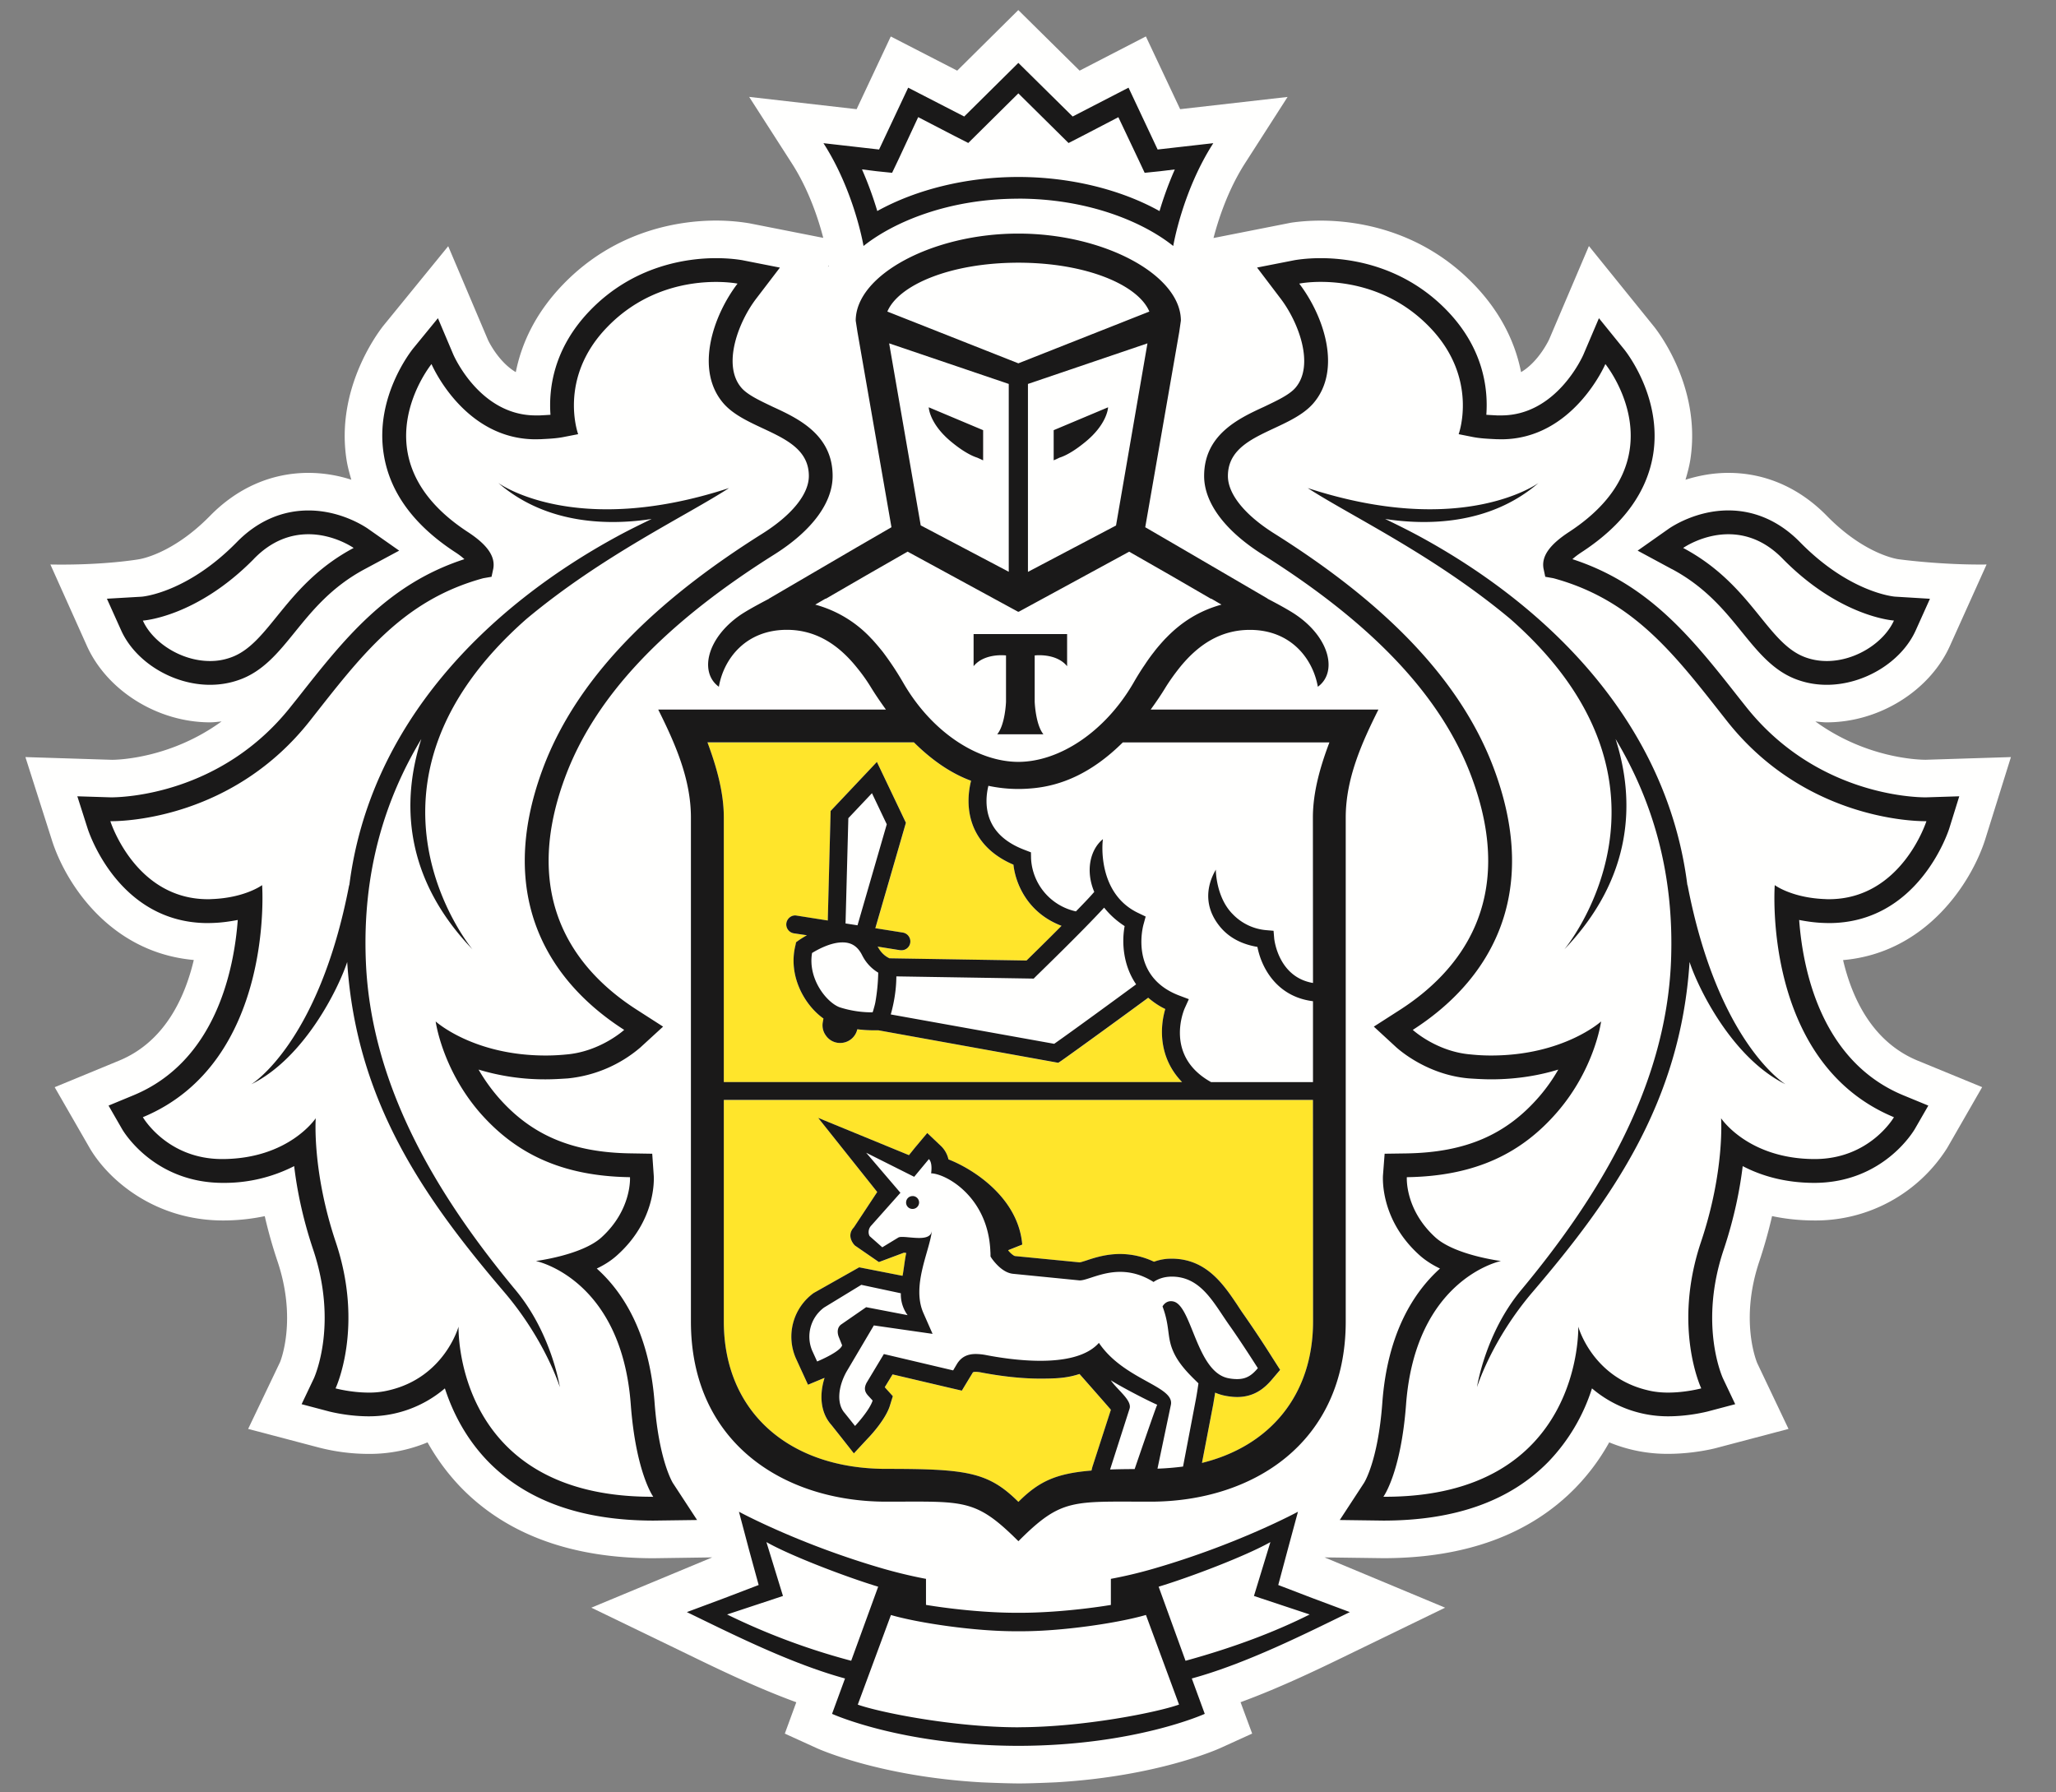
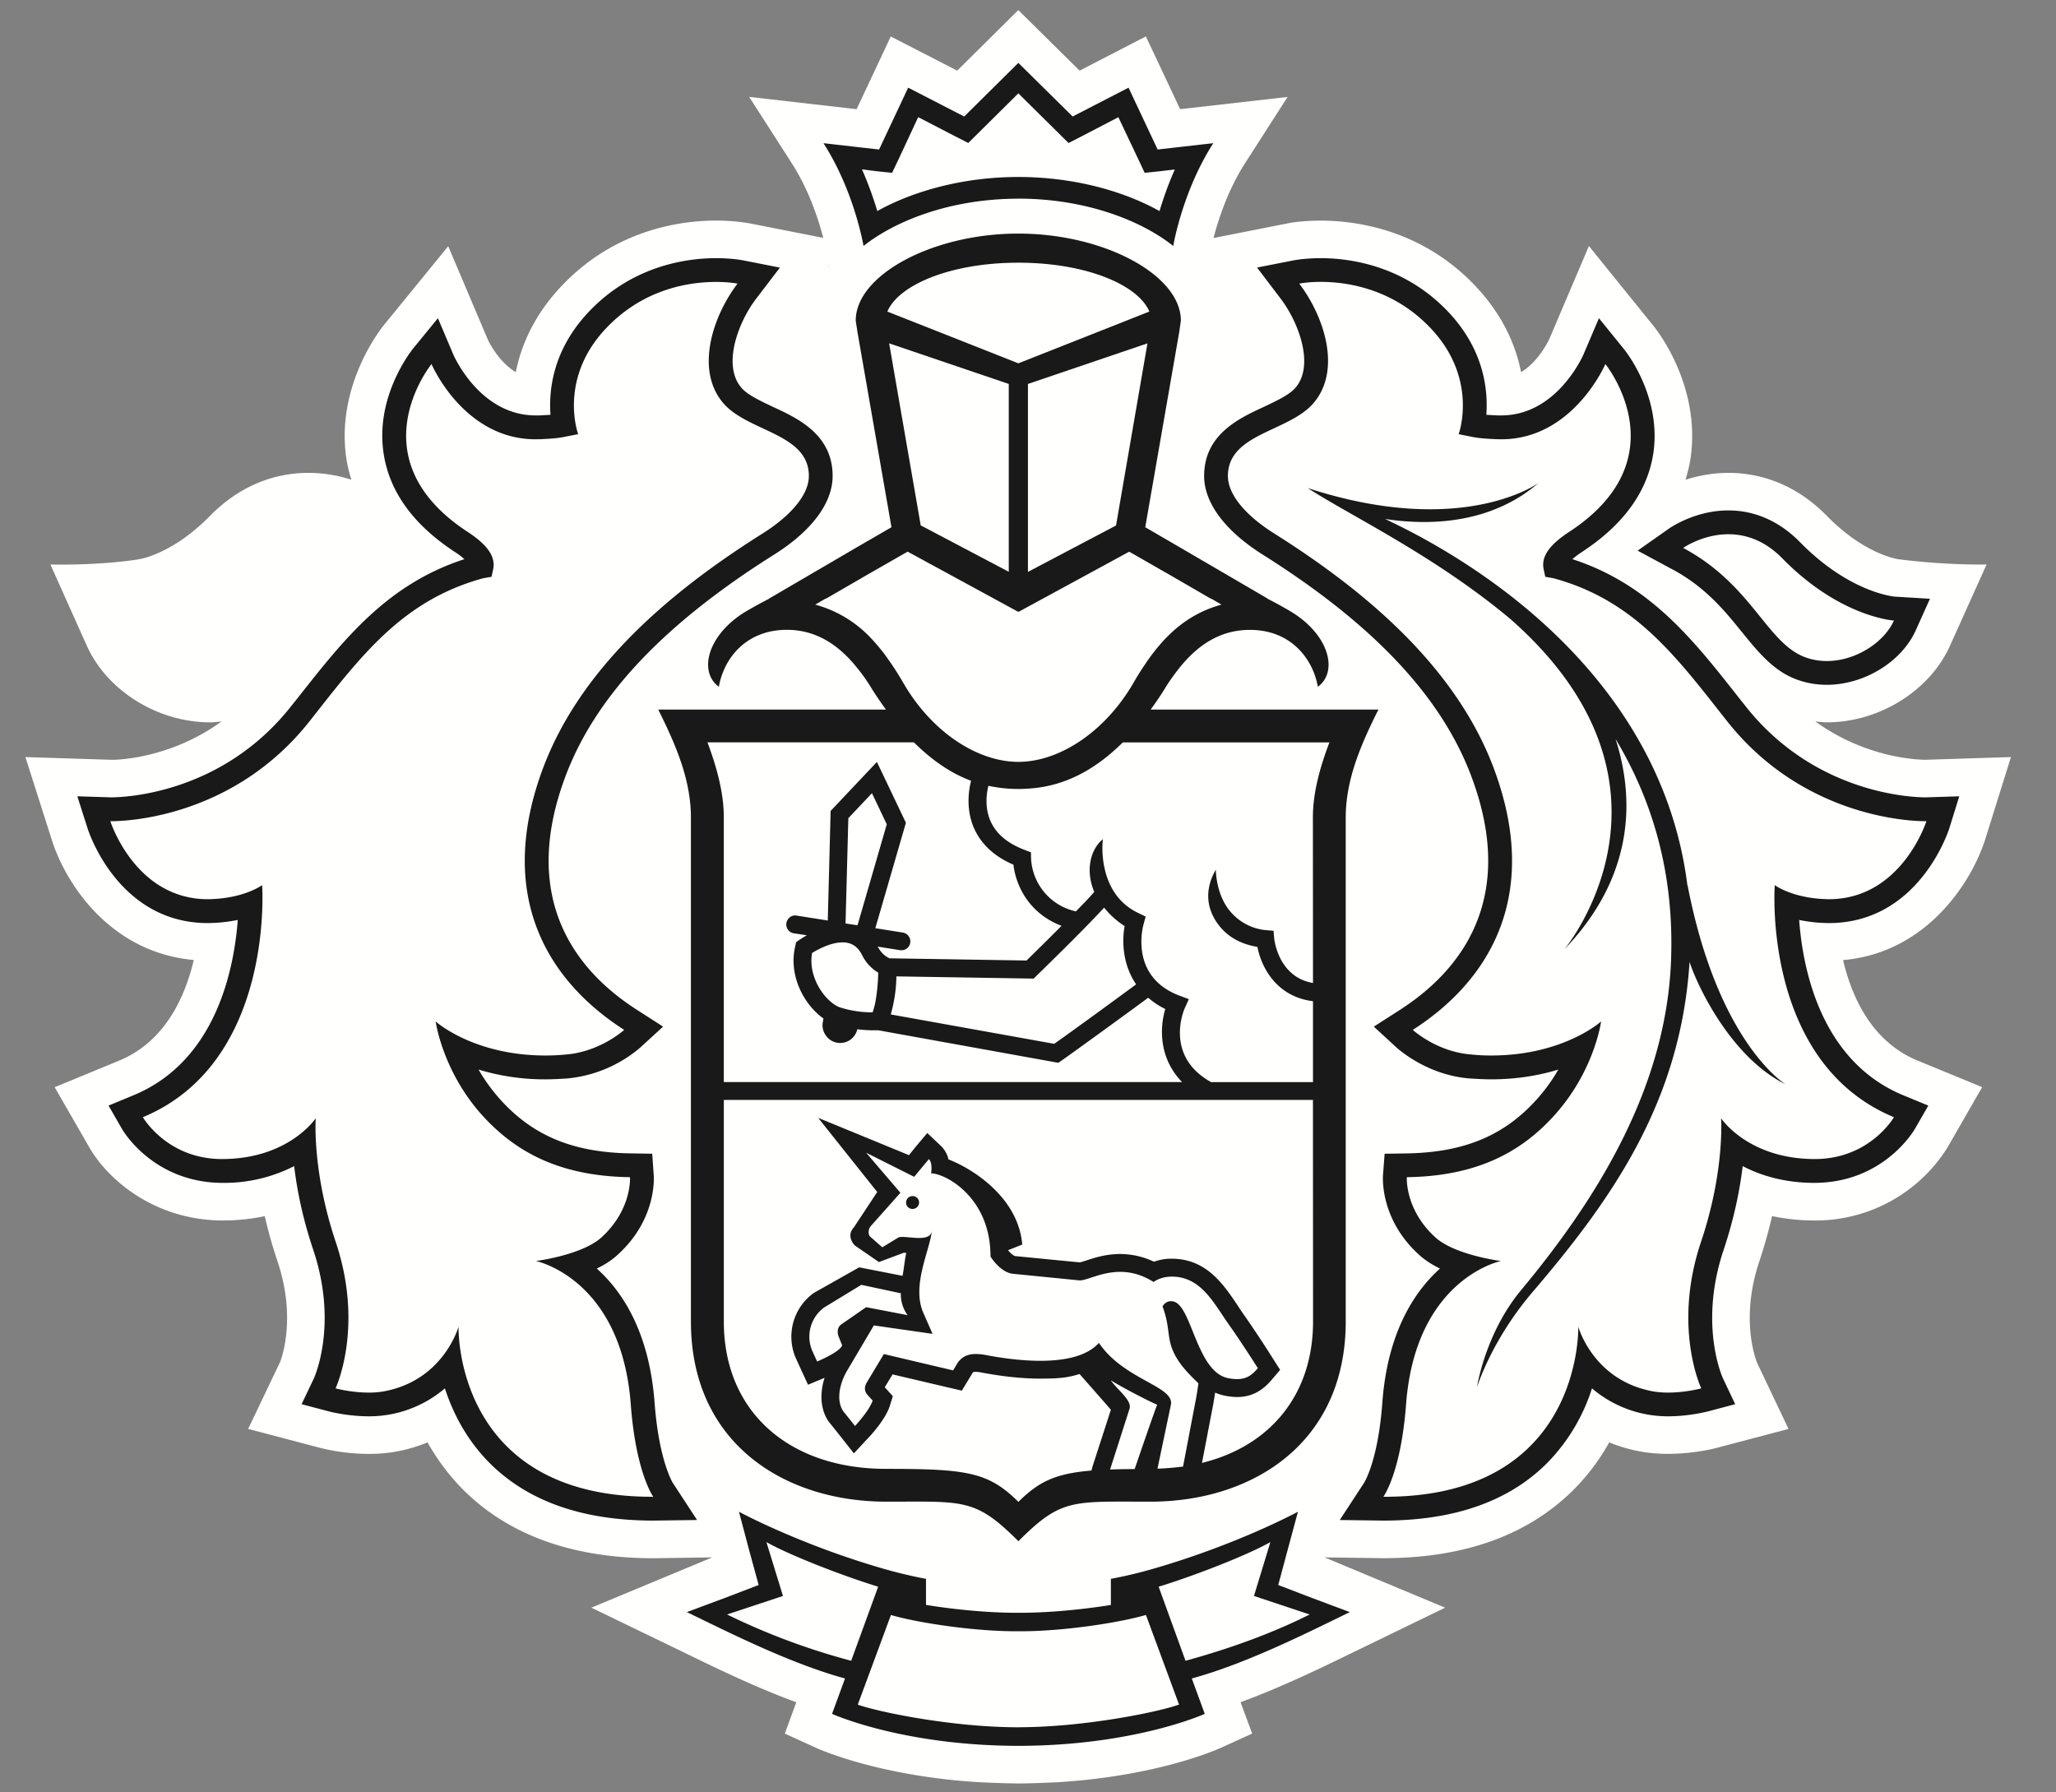
<svg xmlns="http://www.w3.org/2000/svg" width="39" height="34">
  <rect width="100%" height="100%" fill="#808080" stroke="none" />
  <g fill="none" fill-rule="evenodd">
    <path fill="#FFFFFE" d="M15.722 5.053l-.017.004.014-.018.003.014zm21.934 10.873l.489-1.565-1.617.051c-.137 0-1.13-.028-2.093-.727.072.007.143.017.217.017.992 0 1.952-.597 2.336-1.451l.695-1.543c-.872.011-1.67-.1-1.67-.1-.006 0-.635-.082-1.361-.824-.521-.532-1.167-.814-1.865-.814-.306 0-.58.056-.815.13.037-.125.071-.252.092-.382.222-1.445-.707-2.546-.707-2.545L30.14 4.667l-.754 1.77c-.002.004-.193.42-.533.622-.103-.52-.356-1.105-.895-1.664-1.018-1.053-2.256-1.21-2.905-1.21-.3 0-.514.032-.566.04l-1.468.29c.085-.328.266-.9.595-1.414l.81-1.262-2.038.232-.65-1.38-1.257.649L19.316.191 18.157 1.34l-1.26-.648-.648 1.379-2.038-.233.811 1.263c.33.514.51 1.084.594 1.411l-1.4-.276-.049-.008c-.07-.01-.283-.044-.585-.044-.647 0-1.885.158-2.9 1.21-.541.56-.794 1.144-.898 1.665-.338-.2-.527-.609-.527-.609l-.755-1.78-1.236 1.516c-.151.195-.895 1.23-.693 2.533.02.13.055.256.091.381a2.644 2.644 0 0 0-.813-.13c-.7 0-1.344.282-1.866.814-.725.74-1.35.824-1.345.824 0 0-.66.118-1.684.1l.692 1.543c.385.854 1.346 1.451 2.335 1.451.075 0 .146-.01.22-.017-.962.699-1.955.727-2.075.728l-1.646-.052.499 1.565c.251.806 1.09 2.14 2.695 2.284-.174.733-.561 1.554-1.412 1.907l-1.227.506.67 1.164c.376.63 1.263 1.364 2.525 1.364.273 0 .537-.029.79-.082.066.287.147.575.243.86.375 1.119.051 1.898.048 1.907l-.606 1.269 1.352.356a3.8 3.8 0 0 0 .936.118 2.862 2.862 0 0 0 1.115-.219c.176.314.388.601.636.858.866.889 2.095 1.34 3.65 1.34h.004l1.11-.016-2.293.954 1.741.842c.633.308 1.383.673 2.147.952l-.218.595.6.273c.054.025 1.209.541 3.127.651 0 0 .463.021.719.021.254 0 .712-.022.712-.022 1.906-.113 3.051-.625 3.105-.65l.602-.274-.22-.595c.786-.288 1.564-.667 2.17-.963l1.71-.83-2.287-.954 1.115.015c1.557 0 2.785-.45 3.65-1.34.247-.255.46-.541.635-.857a2.876 2.876 0 0 0 1.116.218c.503 0 .915-.11.926-.114l1.359-.359-.592-1.245c-.014-.033-.338-.812.038-1.932.095-.286.176-.573.242-.86.254.054.52.082.796.083a2.95 2.95 0 0 0 2.527-1.377l.662-1.152-1.226-.504c-.853-.354-1.24-1.174-1.412-1.906 1.584-.138 2.435-1.475 2.695-2.286z" />
    <path fill="#FFFFFE" d="M19.317 4.983c-1.3.001-2.274.427-2.485.927l2.485.982 2.485-.982c-.21-.5-1.184-.926-2.485-.927m.026 25.96h-.05c-.787.005-1.872-.156-2.393-.309l-.629 1.7c.414.148 1.818.43 3.048.43 1.228 0 2.632-.282 3.045-.43l-.627-1.7c-.524.153-1.607.314-2.394.309m4.755-1.691c-.468.264-1.512.662-2.119.846l.51 1.405a12.7 12.7 0 0 0 2.355-.878l-1.058-.352.312-1.021m-9.56 0l.313 1.021-1.059.352c.639.321 1.418.621 2.354.878l.51-1.405c-.605-.184-1.65-.582-2.118-.846m4.779-25.895c.98 0 1.94.235 2.678.646.067-.226.162-.5.29-.789l-.28.034-.292.03-.125-.266-.373-.79-.681.355-.265.135-.212-.209-.74-.732-.739.732-.21.21-.266-.136-.685-.354-.368.789-.127.266-.292-.03-.279-.034c.128.288.222.563.29.79.742-.412 1.7-.647 2.676-.647m14.95 9.12c.128.043.257.062.385.062.554 0 1.09-.358 1.274-.767 0 0-1.016-.062-2.108-1.17-.348-.36-.716-.467-1.032-.467-.49 0-.858.258-.858.258 1.32.703 1.588 1.83 2.34 2.083m-30.285.063c.128 0 .258-.019.382-.063.753-.254 1.025-1.38 2.342-2.082 0 0-.368-.26-.856-.26-.318 0-.685.108-1.035.467-1.09 1.11-2.106 1.17-2.106 1.17.183.41.72.768 1.273.768" />
    <path fill="#FFFFFE" d="M33.87 20.568c-1.02-.504-1.666-1.84-1.821-2.32-.17 2.648-1.463 4.486-2.974 6.256-.785.918-1.058 1.81-1.058 1.81s.151-1.011.83-1.834c1.41-1.694 2.75-3.803 2.849-6.242.069-1.703-.368-3.083-1.052-4.22.383 1.184.328 2.635-.969 3.989 0 0 2.583-3.095-1.028-6.268-1.445-1.207-3.027-1.953-3.84-2.482 2.94.96 4.377-.096 4.377-.096-.94.814-2.156.8-2.91.683.205.1.418.203.647.327 2.48 1.347 4.708 3.563 5.088 6.632v-.023c.577 3.014 1.86 3.788 1.86 3.788m.756-3.513c.023.002.043.002.066.002 1.382 0 1.85-1.48 1.85-1.48h-.027c-.253 0-2.308-.06-3.762-1.907-.956-1.214-1.74-2.282-3.287-2.702l-.153-.027-.033-.155c-.043-.236.12-.458.487-.697 2.136-1.399.686-3.183.686-3.183s-.61 1.427-1.975 1.427l-.101-.002c-.155-.008-.305-.014-.455-.046l-.252-.049s.39-1.059-.55-2.03c-.707-.733-1.568-.859-2.065-.859-.25 0-.41.033-.41.033.472.617.813 1.64.269 2.271-.471.543-1.621.57-1.621 1.378 0 .343.32.743.895 1.102 1.728 1.089 3.444 2.533 4.158 4.469.891 2.414-.113 4.017-1.547 4.936 0 0 .45.414 1.102.467.133.013.262.019.383.019 1.377 0 2.089-.646 2.089-.646s-.118.892-.834 1.72c-.661.765-1.528 1.215-2.852 1.234 0 0-.042.614.544 1.145.375.336 1.241.445 1.241.445s-1.621.329-1.8 2.723c-.097 1.298-.429 1.75-.429 1.75h.029c3.763 0 3.666-3.228 3.666-3.228s.262.955 1.312 1.205c.127.033.262.046.391.046.338 0 .632-.08.632-.08s-.55-1.159-.005-2.78c.452-1.347.38-2.344.38-2.344s.506.767 1.763.774h.013c1.047 0 1.503-.794 1.503-.794-2.509-1.041-2.262-4.402-2.262-4.402s.326.243.96.265M9.56 24.504c-1.511-1.77-2.804-3.608-2.975-6.257-.156.481-.798 1.817-1.818 2.32 0 0 1.282-.773 1.858-3.787v.023c.381-3.069 2.61-5.285 5.09-6.632.228-.124.442-.228.646-.327-.754.117-1.97.131-2.909-.683 0 0 1.437 1.056 4.376.096-.813.529-2.394 1.274-3.838 2.482-3.613 3.173-1.03 6.268-1.03 6.268-1.298-1.354-1.35-2.805-.968-3.99-.685 1.138-1.122 2.518-1.052 4.22.1 2.44 1.439 4.55 2.847 6.244.68.822.834 1.832.834 1.832s-.277-.891-1.06-1.81m.604-.583s.866-.109 1.241-.445c.586-.531.544-1.145.544-1.145-1.324-.019-2.19-.47-2.856-1.234a3.657 3.657 0 0 1-.83-1.72s.712.646 2.087.646c.123 0 .252-.006.385-.02a2.026 2.026 0 0 0 1.103-.466c-1.434-.919-2.44-2.522-1.549-4.936.714-1.935 2.43-3.38 4.158-4.47.575-.358.895-.758.895-1.1 0-.81-1.149-.836-1.62-1.379-.544-.631-.203-1.654.267-2.271 0 0-.156-.032-.408-.032-.497 0-1.357.124-2.064.858-.942.971-.551 2.03-.551 2.03l-.252.05c-.15.031-.302.037-.455.045l-.1.002c-1.368 0-1.975-1.427-1.975-1.427s-1.45 1.784.685 3.183c.368.24.53.46.487.697l-.033.155-.156.027c-1.545.42-2.33 1.488-3.287 2.702-1.452 1.847-3.505 1.907-3.76 1.907h-.028s.468 1.48 1.851 1.48c.022 0 .043 0 .066-.002.636-.022.962-.265.962-.265s.246 3.36-2.262 4.402c0 0 .457.794 1.503.794h.013c1.257-.007 1.763-.774 1.763-.774s-.072.998.378 2.343c.546 1.623-.001 2.781-.001 2.781s.292.08.63.08c.13 0 .265-.013.39-.046 1.049-.25 1.312-1.205 1.312-1.205s-.096 3.227 3.667 3.227h.027s-.33-.451-.426-1.749c-.179-2.394-1.801-2.723-1.801-2.723m8.303-11.892h1.774v.609c-.209-.256-.615-.204-.615-.204v.878s.015.432.166.618h-.877c.153-.186.167-.618.167-.618v-.878s-.405-.052-.615.204v-.61zm-1.933.09a4.5 4.5 0 0 1 .181.211c.014.018.027.033.04.052.055.072.109.148.162.226l.035.052c.063.095.123.193.182.295.543.937 1.411 1.497 2.182 1.498.772-.001 1.639-.56 2.183-1.498.06-.104.121-.205.184-.3l.028-.04c.054-.082.11-.16.169-.236l.035-.046c.06-.075.123-.147.187-.215l.03-.03a2.252 2.252 0 0 1 1.037-.618l-.191-.112h-.011l-.764-.443-.785-.45-2.097 1.141-.005-.004-.004.004-2.097-1.14-.785.449-.765.443h-.01l-.193.112c.432.119.76.333 1.038.616.012.01.02.024.034.034z" />
    <path fill="#FFFFFE" d="M18.649 8.16v.572l-.11-.05c-.005-.004-.167-.04-.448-.264-.464-.36-.474-.693-.474-.693l1.032.435zm.487 2.687V7.283l-2.269-.769.598 3.454 1.67.88zm.85-2.687l1.032-.435s-.009.333-.474.693c-.28.223-.442.26-.448.264l-.11.05V8.16zm1.184 1.808l.596-3.454-2.267.77v3.563l1.67-.88zm-5.242 9.14a2 2 0 0 0 .626.096c.005-.016.013-.037.019-.063.012-.04.024-.08.032-.125a3.56 3.56 0 0 0 .055-.565.798.798 0 0 1-.297-.315c-.085-.177-.205-.259-.38-.259-.229 0-.473.137-.579.202-.083.492.28.94.524 1.029m5.017-1.89c-.421.458-1.246 1.255-1.286 1.295l-.05.05-2.605-.04a2.691 2.691 0 0 1-.084.638l-.022.083 3.1.557c.322-.226 1.21-.874 1.554-1.128-.25-.366-.274-.8-.218-1.106a1.542 1.542 0 0 1-.389-.35" />
    <path fill="#FFFFFE" d="M21.298 14.084c-.6.595-1.176.816-1.69.867-.094.01-.188.016-.284.016h-.013a2.715 2.715 0 0 1-.562-.06 1.06 1.06 0 0 0 .045.68c.11.24.33.42.653.538l.109.043.002.117c0 .034.025.793.851 1.003.135-.138.258-.264.348-.37-.168-.397-.08-.802.165-1.001-.01.042-.118 1.037.68 1.407l.13.062-.038.14c-.014.041-.28 1.005.686 1.363l.171.065-.075.165c-.017.037-.396.91.496 1.407h1.934v-1.535c-.688-.084-.98-.638-1.054-1.028-.32-.055-.567-.194-.737-.418-.406-.535-.057-1.024-.052-1.05-.001.004 0 .525.321.846.16.155.348.275.634.302l.14.013.012.144c.003.03.08.736.736.846l-.002-3.136c0-.487.142-.975.312-1.426h-3.918M16.093 15.521l-.053 1.997.227.035.555-1.917-.281-.589-.448.474M17.295 22.916a.112.112 0 0 1-.108-.122.113.113 0 0 1 .122-.106c.065.003.11.06.108.121a.115.115 0 0 1-.122.107m4.918 1.768a.23.23 0 0 1 .055.006c.346.099.433 1.344 1.039 1.455.06.013.114.016.162.016.176 0 .28-.074.392-.208 0 0-.304-.478-.532-.802-.303-.423-.538-.934-1.103-.934-.013 0-.029 0-.043.002-.185.01-.3.1-.3.1a1.167 1.167 0 0 0-.634-.193c-.353 0-.627.163-.765.163h-.005l-1.26-.125c-.196-.018-.352-.217-.408-.294a2.812 2.812 0 0 1-.022-.034c0-.034 0-.07-.002-.1-.042-1.03-.84-1.47-1.124-1.478 0 0 .034-.196-.042-.27l-.279.336-.91-.457.65.76-.55.618c-.07.07-.061.166-.033.206l.238.21.302-.183c.015-.011.042-.015.076-.015.083 0 .208.022.32.022.124 0 .23-.026.243-.142-.038.382-.392 1.045-.16 1.567l.172.393-1.113-.16-.521.88c-.16.293-.186.61-.031.783l.195.243s.273-.29.334-.48l-.088-.097c-.075-.082-.07-.156-.025-.244l.327-.542 1.314.31.069-.118c.09-.149.218-.193.359-.193.058 0 .117.007.179.017.244.048.645.112 1.046.112.441 0 .878-.078 1.111-.34.477.706 1.44.819 1.365 1.177l-.254 1.209c.168-.007.33-.018.484-.04l.241-1.257c.027-.137.052-.321.052-.321-.092-.095-.318-.294-.445-.537-.17-.327-.078-.498-.236-.923 0 0 .049-.098.16-.098" />
    <path fill="#FFFFFE" d="M15.5 25.827s.437-.18.475-.307l-.058-.145c-.041-.095-.036-.197.044-.253l.47-.325.786.15s-.142-.177-.128-.415l-.75-.16-.707.432a.686.686 0 0 0-.225.817l.094.206m5.557 2.05c.14-.007.296-.009.466-.009 0 0 .404-1.182.427-1.22-.227-.1-.697-.35-.879-.463.12.179.412.383.354.542l-.368 1.15" />
-     <path fill="#FFE52B" d="M24.906 20.865H13.73v4.203c0 1.72 1.244 2.796 3.08 2.796 1.534 0 1.939.06 2.51.626.392-.392.717-.54 1.385-.594l.016-.065.352-1.088c-.02-.025-.596-.679-.596-.679-.228.076-.42.088-.742.088a6.06 6.06 0 0 1-1.109-.115.513.513 0 0 0-.116-.013c-.05 0-.053.004-.067.029l-.197.327-.242-.056-1.072-.252-.148.243.022.025.13.144-.057.188c-.08.244-.335.53-.413.61l-.268.287-.244-.308-.184-.23c-.193-.217-.237-.547-.129-.893a.019.019 0 0 1-.01.004l-.303.126-.136-.296-.095-.21a1.021 1.021 0 0 1 .34-1.234l.862-.487.822.161c.02-.078.049-.36.072-.433-.016-.002-.03-.005-.047-.005l-.473.177-.457-.315s-.178-.172-.016-.344l.441-.67-1.12-1.406 1.722.707.114-.142.233-.278.264.25c.074.073.117.161.138.25.474.185 1.325.73 1.4 1.616l-.267.106v.007c.062.072.112.101.128.105l1.229.12c.031-.005.07-.019.113-.032.153-.052.382-.127.654-.127.222 0 .435.05.642.147a.973.973 0 0 1 .277-.057l.059-.001c.657 0 .985.49 1.247.883.044.068.088.132.133.196.23.324.53.798.542.819l.136.211-.166.194c-.128.147-.32.32-.65.32-.068 0-.142-.007-.223-.022a1.002 1.002 0 0 1-.195-.06l-.035.209-.215 1.124c1.289-.317 2.107-1.29 2.107-2.683l-.002-4.203m-11.176-.339h8.692c-.434-.448-.427-1.016-.317-1.385a1.448 1.448 0 0 1-.324-.213c-.34.25-1.376 1.005-1.647 1.194l-.059.04-3.41-.618h-.07c-.082 0-.201-.002-.333-.018a.332.332 0 0 1-.594.119.328.328 0 0 1-.06-.25l.013-.075c-.352-.247-.676-.801-.532-1.384l.014-.062.05-.036c.006-.005.065-.045.154-.095l-.248-.038a.172.172 0 0 1-.141-.195c.016-.093.103-.159.194-.14l.591.092.054-2.08.878-.928.55 1.154-.58 2 .522.083a.17.17 0 0 1 .14.194.168.168 0 0 1-.166.141h-.027l-.425-.07c.006.013.014.02.02.034.044.094.145.16.204.19l2.6.04c.11-.107.383-.374.664-.657a1.402 1.402 0 0 1-.912-1.16c-.357-.152-.604-.381-.741-.677-.167-.368-.108-.736-.063-.915-.347-.127-.711-.357-1.084-.727H13.42c.168.451.31.94.31 1.426v5.016" />
    <path fill="#1A1919" d="M17.318 22.689a.121.121 0 0 0-.13.113.12.12 0 0 0 .115.13.124.124 0 0 0 .131-.114.123.123 0 0 0-.116-.13m5.17 8.815l-.51-1.405c.608-.184 1.652-.582 2.12-.846l-.312 1.022 1.057.351c-.64.321-1.415.62-2.354.878m-3.17 1.262c-1.23 0-2.634-.283-3.048-.43l.629-1.7c.521.152 1.606.313 2.393.308h.05c.787.005 1.87-.156 2.394-.309l.628 1.7c-.414.148-1.818.43-3.046.43m-5.527-2.139l1.06-.351-.314-1.022c.467.264 1.513.662 2.12.846l-.512 1.405a12.834 12.834 0 0 1-2.354-.878m11.099-.312l-.644-.247.178-.665.196-.725s-1.14.619-2.749 1.083a8.5 8.5 0 0 1-.8.19v.495s-.86.149-1.73.149h-.049c-.87 0-1.728-.15-1.728-.15v-.494s-.346-.06-.801-.19c-1.608-.464-2.747-1.083-2.747-1.083l.192.725.182.665-.646.247-.716.267c.82.397 1.958.974 3 1.259l-.246.671s1.32.601 3.52.607h.03c2.202-.006 3.52-.607 3.52-.607l-.246-.671c1.042-.285 2.181-.862 2.998-1.259l-.714-.267M16.63 3.248l.292.03.127-.266.368-.79.685.355.265.135.95-.941.74.732.212.21.265-.136.68-.354.374.789.125.266.292-.03.28-.034a6.653 6.653 0 0 0-.29.79c-.739-.412-1.699-.647-2.678-.647-.976 0-1.934.235-2.676.646a6.822 6.822 0 0 0-.29-.79l.279.035zm2.687.52c1.31 0 2.359.435 2.938.898 0 0 .172-1.036.76-1.95l-1.056.12-.552-1.173-1.06.547-1.03-1.017L18.29 2.21l-1.063-.547-.552 1.173-1.055-.12c.588.914.76 1.95.76 1.95.582-.463 1.627-.897 2.936-.897zm16.609 17.424s-.456.794-1.503.794h-.013c-1.257-.007-1.763-.774-1.763-.774s.072.997-.38 2.343c-.546 1.623.004 2.781.004 2.781s-.293.08-.63.08c-.13 0-.265-.013-.393-.046-1.049-.25-1.31-1.205-1.31-1.205s.096 3.227-3.667 3.227h-.03s.332-.45.43-1.749c.179-2.394 1.8-2.723 1.8-2.723s-.865-.109-1.24-.445c-.587-.531-.545-1.145-.545-1.145 1.324-.019 2.191-.47 2.852-1.234.716-.828.833-1.72.833-1.72s-.712.646-2.088.646c-.12 0-.25-.006-.383-.02-.651-.052-1.101-.466-1.101-.466 1.433-.919 2.438-2.522 1.546-4.936-.714-1.935-2.43-3.38-4.158-4.47-.575-.358-.895-.758-.895-1.1 0-.81 1.15-.836 1.62-1.379.545-.631.204-1.654-.267-2.271 0 0 .158-.033.408-.033.498 0 1.359.126 2.066.859.939.971.55 2.03.55 2.03l.251.05c.15.031.3.037.456.045l.101.002c1.365 0 1.975-1.427 1.975-1.427s1.45 1.784-.686 3.183c-.367.24-.53.46-.487.697l.033.155.153.027c1.547.42 2.331 1.488 3.288 2.702 1.453 1.847 3.507 1.907 3.761 1.907h.028s-.47 1.48-1.851 1.48c-.023 0-.043 0-.066-.002-.635-.022-.96-.265-.96-.265s-.248 3.36 2.26 4.402m-1.234-3.682c1.694 0 2.262-1.724 2.285-1.797l.189-.608-.635.02h-.003c-.223 0-2.094-.05-3.42-1.735l-.124-.156c-.866-1.101-1.688-2.15-3.156-2.627.042-.039.103-.086.186-.14.78-.512 1.233-1.135 1.347-1.858.167-1.087-.527-1.954-.558-1.99l-.472-.583-.295.692c-.02.044-.515 1.152-1.558 1.152H28.4c-.07-.004-.14-.007-.206-.012.036-.495-.053-1.26-.747-1.978-.835-.863-1.858-.993-2.393-.993-.285 0-.475.035-.496.038l-.713.14.44.58c.345.447.658 1.272.287 1.702-.119.137-.363.248-.596.36-.48.22-1.135.529-1.135 1.312 0 .507.393 1.037 1.106 1.488 2.11 1.327 3.412 2.711 3.974 4.24.87 2.352-.265 3.692-1.367 4.4l-.494.317.432.398c.059.051.588.517 1.37.584.148.01.29.018.422.018.501 0 .928-.079 1.275-.185a3.236 3.236 0 0 1-.36.51c-.63.73-1.405 1.062-2.52 1.08l-.414.006-.032.416c-.003.083-.035.854.694 1.509.112.101.247.185.388.253-.494.445-.997 1.22-1.094 2.548-.082 1.109-.346 1.519-.35 1.523l-.457.699.827.011c1.367 0 2.413-.377 3.138-1.124a3.56 3.56 0 0 0 .819-1.384 2.22 2.22 0 0 0 1.443.53c.386 0 .71-.082.745-.09l.529-.14-.234-.493c-.017-.04-.458-1.03.016-2.44.204-.611.309-1.157.36-1.583.332.173.777.316 1.353.318 1.308 0 1.884-.977 1.91-1.018l.258-.448-.478-.197c-1.558-.647-1.903-2.384-1.972-3.324.14.027.302.052.484.057l.08.002" />
    <path fill="#1A1919" d="M32.786 10.134c.316 0 .684.108 1.032.467 1.092 1.11 2.108 1.17 2.108 1.17-.184.41-.72.768-1.274.768-.128 0-.257-.019-.385-.063-.75-.254-1.02-1.38-2.339-2.082 0 0 .368-.26.858-.26m-1.073.66c.632.337 1 .788 1.323 1.188.318.391.618.767 1.09.923.167.057.345.085.526.085.707 0 1.417-.433 1.687-1.032l.27-.6-.655-.04c-.03 0-.874-.078-1.812-1.036-.386-.393-.853-.6-1.356-.6-.614 0-1.07.307-1.12.339l-.602.424.649.35m.296 5.985v.023c-.38-3.069-2.608-5.285-5.088-6.632-.23-.124-.442-.228-.647-.327.755.117 1.97.13 2.91-.683 0 0-1.437 1.056-4.378.097.814.528 2.396 1.274 3.841 2.481 3.61 3.173 1.028 6.268 1.028 6.268 1.297-1.354 1.351-2.805.97-3.99.683 1.138 1.12 2.518 1.052 4.221-.1 2.439-1.44 4.548-2.85 6.242-.679.823-.83 1.833-.83 1.833s.273-.891 1.058-1.809c1.512-1.77 2.804-3.608 2.974-6.257.156.481.8 1.817 1.82 2.32 0 0-1.282-.773-1.86-3.787M12.365 28.392c-3.763 0-3.667-3.227-3.667-3.227s-.263.955-1.311 1.205a1.55 1.55 0 0 1-.392.046c-.337 0-.63-.08-.63-.08s.548-1.158.002-2.781c-.45-1.345-.378-2.343-.378-2.343s-.506.767-1.763.774h-.013c-1.046 0-1.503-.794-1.503-.794 2.507-1.041 2.262-4.402 2.262-4.402s-.326.243-.962.265c-.023.002-.044.002-.066.002-1.383 0-1.851-1.48-1.851-1.48h.028c.255 0 2.308-.06 3.76-1.907.957-1.214 1.742-2.281 3.287-2.702l.156-.027.033-.155c.042-.236-.12-.458-.487-.697-2.135-1.399-.685-3.183-.685-3.183s.607 1.427 1.975 1.427l.1-.002c.153-.008.305-.014.455-.046l.252-.049s-.391-1.059.55-2.03c.708-.734 1.568-.858 2.065-.858.252 0 .408.032.408.032-.47.617-.811 1.64-.267 2.271.471.543 1.62.57 1.62 1.378 0 .343-.32.743-.895 1.102-1.729 1.089-3.444 2.534-4.158 4.469-.89 2.414.115 4.017 1.55 4.936 0 0-.452.414-1.104.467-.133.013-.262.019-.385.019-1.375 0-2.087-.646-2.087-.646s.119.892.83 1.72c.666.765 1.532 1.215 2.856 1.234 0 0 .042.614-.544 1.145-.375.336-1.241.445-1.241.445s1.622.329 1.8 2.723c.098 1.298.427 1.75.427 1.75h-.027zm.4-.258c-.001-.004-.264-.414-.348-1.523-.099-1.328-.6-2.103-1.097-2.548.144-.068.276-.152.388-.254.729-.654.698-1.425.693-1.509l-.029-.415-.416-.007c-1.112-.017-1.888-.35-2.518-1.08a3.43 3.43 0 0 1-.36-.509 4.33 4.33 0 0 0 1.273.185c.135 0 .275-.008.423-.018a2.495 2.495 0 0 0 1.37-.584l.434-.398-.495-.318c-1.106-.707-2.236-2.047-1.368-4.4.563-1.528 1.863-2.912 3.976-4.24.713-.45 1.103-.98 1.103-1.487 0-.783-.654-1.092-1.134-1.312-.233-.112-.477-.223-.595-.36-.372-.43-.059-1.255.286-1.701l.443-.58-.716-.141c-.021-.003-.21-.038-.496-.038-.535 0-1.556.13-2.39.993-.694.719-.786 1.483-.75 1.978-.067.005-.135.008-.206.012h-.076c-1.046 0-1.54-1.108-1.56-1.152l-.293-.692-.477.583c-.026.036-.722.903-.552 1.99.111.723.566 1.346 1.345 1.858.085.054.144.101.186.14-1.47.477-2.29 1.526-3.157 2.627l-.125.156c-1.324 1.685-3.198 1.735-3.422 1.735l-.638-.02.194.608c.023.073.588 1.797 2.283 1.797l.082-.002c.18-.005.34-.03.484-.057-.07.94-.416 2.677-1.975 3.324l-.476.197.258.448c.024.041.603 1.018 1.913 1.018a2.912 2.912 0 0 0 1.35-.318c.05.426.155.972.36 1.582.474 1.411.032 2.401.016 2.44l-.235.494.53.14c.034.008.36.09.744.09a2.215 2.215 0 0 0 1.444-.53c.144.442.39.942.817 1.384.728.747 1.773 1.124 3.14 1.124l.827-.011-.458-.7z" />
-     <path fill="#1A1919" d="M4.816 10.601c.35-.36.717-.467 1.035-.467.488 0 .857.26.857.26-1.318.702-1.59 1.829-2.343 2.082a1.133 1.133 0 0 1-.382.063c-.554 0-1.09-.358-1.273-.767 0 0 1.015-.062 2.106-1.17m-.833 2.388c.182 0 .359-.028.527-.085.473-.156.773-.532 1.09-.923.325-.4.69-.851 1.322-1.188l.65-.349-.604-.424c-.05-.032-.503-.338-1.117-.338-.504 0-.972.205-1.358.6-.938.957-1.78 1.035-1.81 1.036l-.655.038.27.6c.27.6.98 1.033 1.685 1.033m2.957 5.248c-.07-1.703.367-3.083 1.052-4.22-.382 1.184-.33 2.635.97 3.99 0 0-2.585-3.096 1.028-6.27 1.444-1.206 3.025-1.952 3.839-2.48-2.94.96-4.377-.097-4.377-.097.939.814 2.155.8 2.91.683-.205.1-.419.203-.647.327-2.48 1.347-4.708 3.563-5.09 6.632v-.023c-.576 3.014-1.859 3.788-1.859 3.788 1.02-.504 1.663-1.84 1.82-2.32.17 2.648 1.463 4.486 2.974 6.256.785.918 1.06 1.81 1.06 1.81s-.153-1.011-.833-1.834c-1.408-1.694-2.748-3.803-2.847-6.242m11.528-6.21v.609c.21-.256.615-.204.615-.204v.878s-.014.432-.167.618h.877c-.151-.186-.166-.618-.166-.618v-.878s.406-.052.615.204v-.61h-1.774m-.377-3.609c.28.223.442.26.448.264l.11.05V8.16l-1.032-.434s.01.332.474.692m2.453 0c.466-.36.475-.692.475-.692l-1.032.434v.572l.109-.05c.006-.004.167-.04.448-.264" />
    <path fill="#1A1919" d="M19.317 6.892l-2.485-.982c.211-.5 1.186-.926 2.485-.927 1.3.001 2.275.427 2.485.927l-2.485.982zm1.853 3.076l-1.671.88V7.283l2.267-.77-.596 3.454zm1.034.946l.764.443h.01l.192.112c-.43.119-.76.335-1.037.618l-.03.03a3.87 3.87 0 0 0-.187.215l-.035.046c-.06.076-.115.154-.168.235l-.029.042a5.317 5.317 0 0 0-.184.299c-.544.937-1.411 1.497-2.183 1.498-.771-.001-1.64-.56-2.182-1.498a6.08 6.08 0 0 0-.182-.295l-.035-.052a5.647 5.647 0 0 0-.161-.226c-.014-.02-.027-.034-.041-.052a4.5 4.5 0 0 0-.181-.21c-.013-.01-.022-.023-.033-.034a2.256 2.256 0 0 0-1.038-.616l.193-.112h.009l.765-.443.785-.45 2.097 1.141.004-.004.006.004 2.096-1.14.785.449zm3.013 3.17c-.171.451-.313.94-.313 1.425l.002 3.137c-.655-.11-.733-.816-.736-.846l-.012-.144-.14-.012a.997.997 0 0 1-.634-.303c-.321-.321-.322-.842-.321-.847-.005.027-.354.516.052 1.05.17.225.417.364.737.418.075.392.366.945 1.054 1.03v1.534h-1.934c-.891-.496-.514-1.37-.496-1.407l.075-.166-.17-.064c-.966-.358-.7-1.321-.687-1.363l.038-.14-.131-.063c-.797-.37-.69-1.364-.679-1.406-.245.199-.334.604-.165 1.001-.09.105-.213.232-.348.37a1.083 1.083 0 0 1-.851-1.003l-.002-.117-.109-.042c-.322-.12-.543-.299-.653-.54-.122-.266-.079-.545-.045-.68a2.722 2.722 0 0 0 .563.06h.012c.096 0 .19-.006.283-.015.515-.051 1.09-.272 1.691-.868h3.919zM22.8 27.75l.216-1.124c.01-.067.025-.144.034-.209a.961.961 0 0 0 .195.06c.081.015.155.023.223.023.33 0 .522-.174.65-.321l.165-.194-.135-.211a20.578 20.578 0 0 0-.542-.819 4.777 4.777 0 0 1-.132-.196c-.263-.392-.59-.883-1.249-.883l-.058.001a.95.95 0 0 0-.277.057 1.503 1.503 0 0 0-.642-.147c-.272 0-.5.075-.653.127-.044.013-.083.027-.114.032l-1.23-.12c-.015-.004-.065-.033-.126-.106v-.006l.266-.106c-.075-.887-.926-1.432-1.4-1.616a.5.5 0 0 0-.138-.25l-.264-.25-.233.278-.114.142-1.722-.707 1.12 1.406-.442.67c-.161.171.017.344.017.344l.457.315.473-.177c.017 0 .031.004.047.005-.023.072-.053.355-.072.433l-.822-.161-.863.487a1.022 1.022 0 0 0-.34 1.234l.096.21.136.296.302-.126a.035.035 0 0 0 .012-.004c-.11.347-.065.676.129.892l.183.23.244.31.268-.288c.078-.08.334-.366.413-.61l.058-.187-.13-.144-.023-.026.148-.243 1.072.252.242.056.128-.212.07-.115c.013-.024.016-.029.066-.029.037 0 .076.005.117.014.404.076.777.114 1.108.114.322 0 .514-.013.743-.088 0 0 .576.653.595.679l-.352 1.088-.016.065c-.668.055-.993.201-1.386.594-.57-.566-.975-.626-2.508-.626-1.836 0-3.08-1.076-3.08-2.796v-4.203h11.175l.002 4.203c0 1.394-.818 2.366-2.107 2.683zm-6.884-2.376l.058.145c-.038.128-.474.307-.474.307l-.094-.206a.686.686 0 0 1 .225-.817l.707-.431.75.16a.667.667 0 0 0 .128.415l-.786-.151-.47.325c-.08.055-.085.158-.044.253zm6.765 1.188l-.24 1.257a5.096 5.096 0 0 1-.485.04l.254-1.209c.076-.358-.888-.47-1.365-1.177-.232.262-.67.34-1.11.34-.402 0-.803-.064-1.048-.112a1.088 1.088 0 0 0-.178-.017c-.141 0-.27.044-.359.193l-.07.118-1.314-.31-.326.542c-.046.088-.05.161.025.244l.088.096c-.061.192-.334.482-.334.482l-.195-.244c-.155-.173-.13-.49.032-.783l.52-.88 1.114.16-.173-.393c-.232-.522.122-1.185.16-1.566-.013.115-.12.14-.242.14-.113 0-.238-.02-.322-.02-.032 0-.06.003-.076.014l-.301.183-.238-.21c-.028-.04-.038-.135.032-.206l.55-.618-.65-.76.911.457.279-.336c.076.074.042.27.042.27.284.007 1.082.448 1.124 1.477.003.031.003.067.003.1l.021.034c.056.078.212.277.409.295l1.259.125h.005c.138 0 .413-.162.765-.162.193 0 .406.048.634.192 0 0 .114-.09.3-.1.014-.002.03-.002.043-.002.565 0 .8.51 1.103.935.228.322.532.802.532.802-.112.133-.216.207-.392.207a.82.82 0 0 1-.163-.016c-.605-.111-.692-1.356-1.038-1.454a.21.21 0 0 0-.055-.008c-.111 0-.16.1-.16.1.158.424.066.595.236.922.127.243.352.442.445.537 0 0-.025.183-.052.321zm-1.158 1.305c-.17 0-.327.003-.466.008l.368-1.149c.058-.159-.233-.363-.354-.543.182.115.653.364.88.464-.024.038-.428 1.22-.428 1.22zm-5.484-10.35l.053-1.997.448-.474.281.59-.555 1.916-.227-.035zm.323.618a.792.792 0 0 0 .297.315 3.616 3.616 0 0 1-.055.565c-.009.044-.02.085-.032.125-.006.026-.014.047-.02.063a2 2 0 0 1-.625-.096c-.244-.09-.607-.537-.523-1.03.105-.064.35-.201.578-.201.176 0 .296.082.38.26zm5.189.537c-.344.254-1.232.903-1.554 1.128l-3.1-.557.022-.083c.04-.161.082-.38.084-.639l2.605.042.05-.05c.04-.04.865-.838 1.286-1.296.1.125.225.244.389.35-.056.305-.032.74.218 1.105zm-4.215-4.59c.373.37.738.601 1.084.728-.045.179-.104.547.063.915.136.296.384.525.741.677.04.366.272.917.912 1.16-.28.283-.554.55-.664.658l-2.6-.042a.465.465 0 0 1-.204-.19c-.006-.012-.014-.02-.02-.032l.424.068.028.001a.166.166 0 0 0 .166-.14.17.17 0 0 0-.14-.195l-.522-.083.58-2-.55-1.154-.878.93-.054 2.078-.59-.093c-.092-.018-.179.049-.195.141a.171.171 0 0 0 .14.195l.249.037a1.99 1.99 0 0 0-.155.096l-.05.036-.013.061c-.144.584.18 1.138.532 1.386l-.013.073a.328.328 0 0 0 .06.251.326.326 0 0 0 .273.14.332.332 0 0 0 .322-.26c.13.017.25.02.332.02h.07l3.41.616.059-.039c.271-.19 1.308-.944 1.647-1.195.094.08.198.154.324.214-.11.369-.117.937.318 1.385H13.73v-5.017c0-.486-.142-.974-.31-1.426h3.917zm-.47-7.569l2.269.77v3.563l-1.67-.88-.599-3.453zm5.534-.43c0-.87-1.463-1.652-3.08-1.652h-.008c-1.616 0-3.08.783-3.08 1.652l.033.214.645 3.704-.648.375-1.677.98h.006s-.377.193-.552.313c-.638.443-.774 1.09-.403 1.358.091-.528.508-1.08 1.29-1.08.561 0 .99.291 1.336.726.09.11.174.227.252.354.097.159.195.299.291.433h-4.319c.318.638.62 1.314.62 2.048v9.559c0 2.314 1.779 3.418 3.704 3.418 1.487 0 1.687-.068 2.508.75.817-.818 1.018-.75 2.506-.75 1.926 0 3.703-1.104 3.703-3.418v-9.559c0-.734.301-1.41.62-2.048h-4.32c.097-.134.194-.274.29-.433.08-.127.165-.244.252-.354.349-.437.777-.725 1.34-.725.78 0 1.196.55 1.289 1.079.37-.268.236-.915-.406-1.358-.172-.12-.55-.313-.55-.313h.006l-1.679-.98-.645-.375.645-3.704.031-.214z" />
  </g>
</svg>